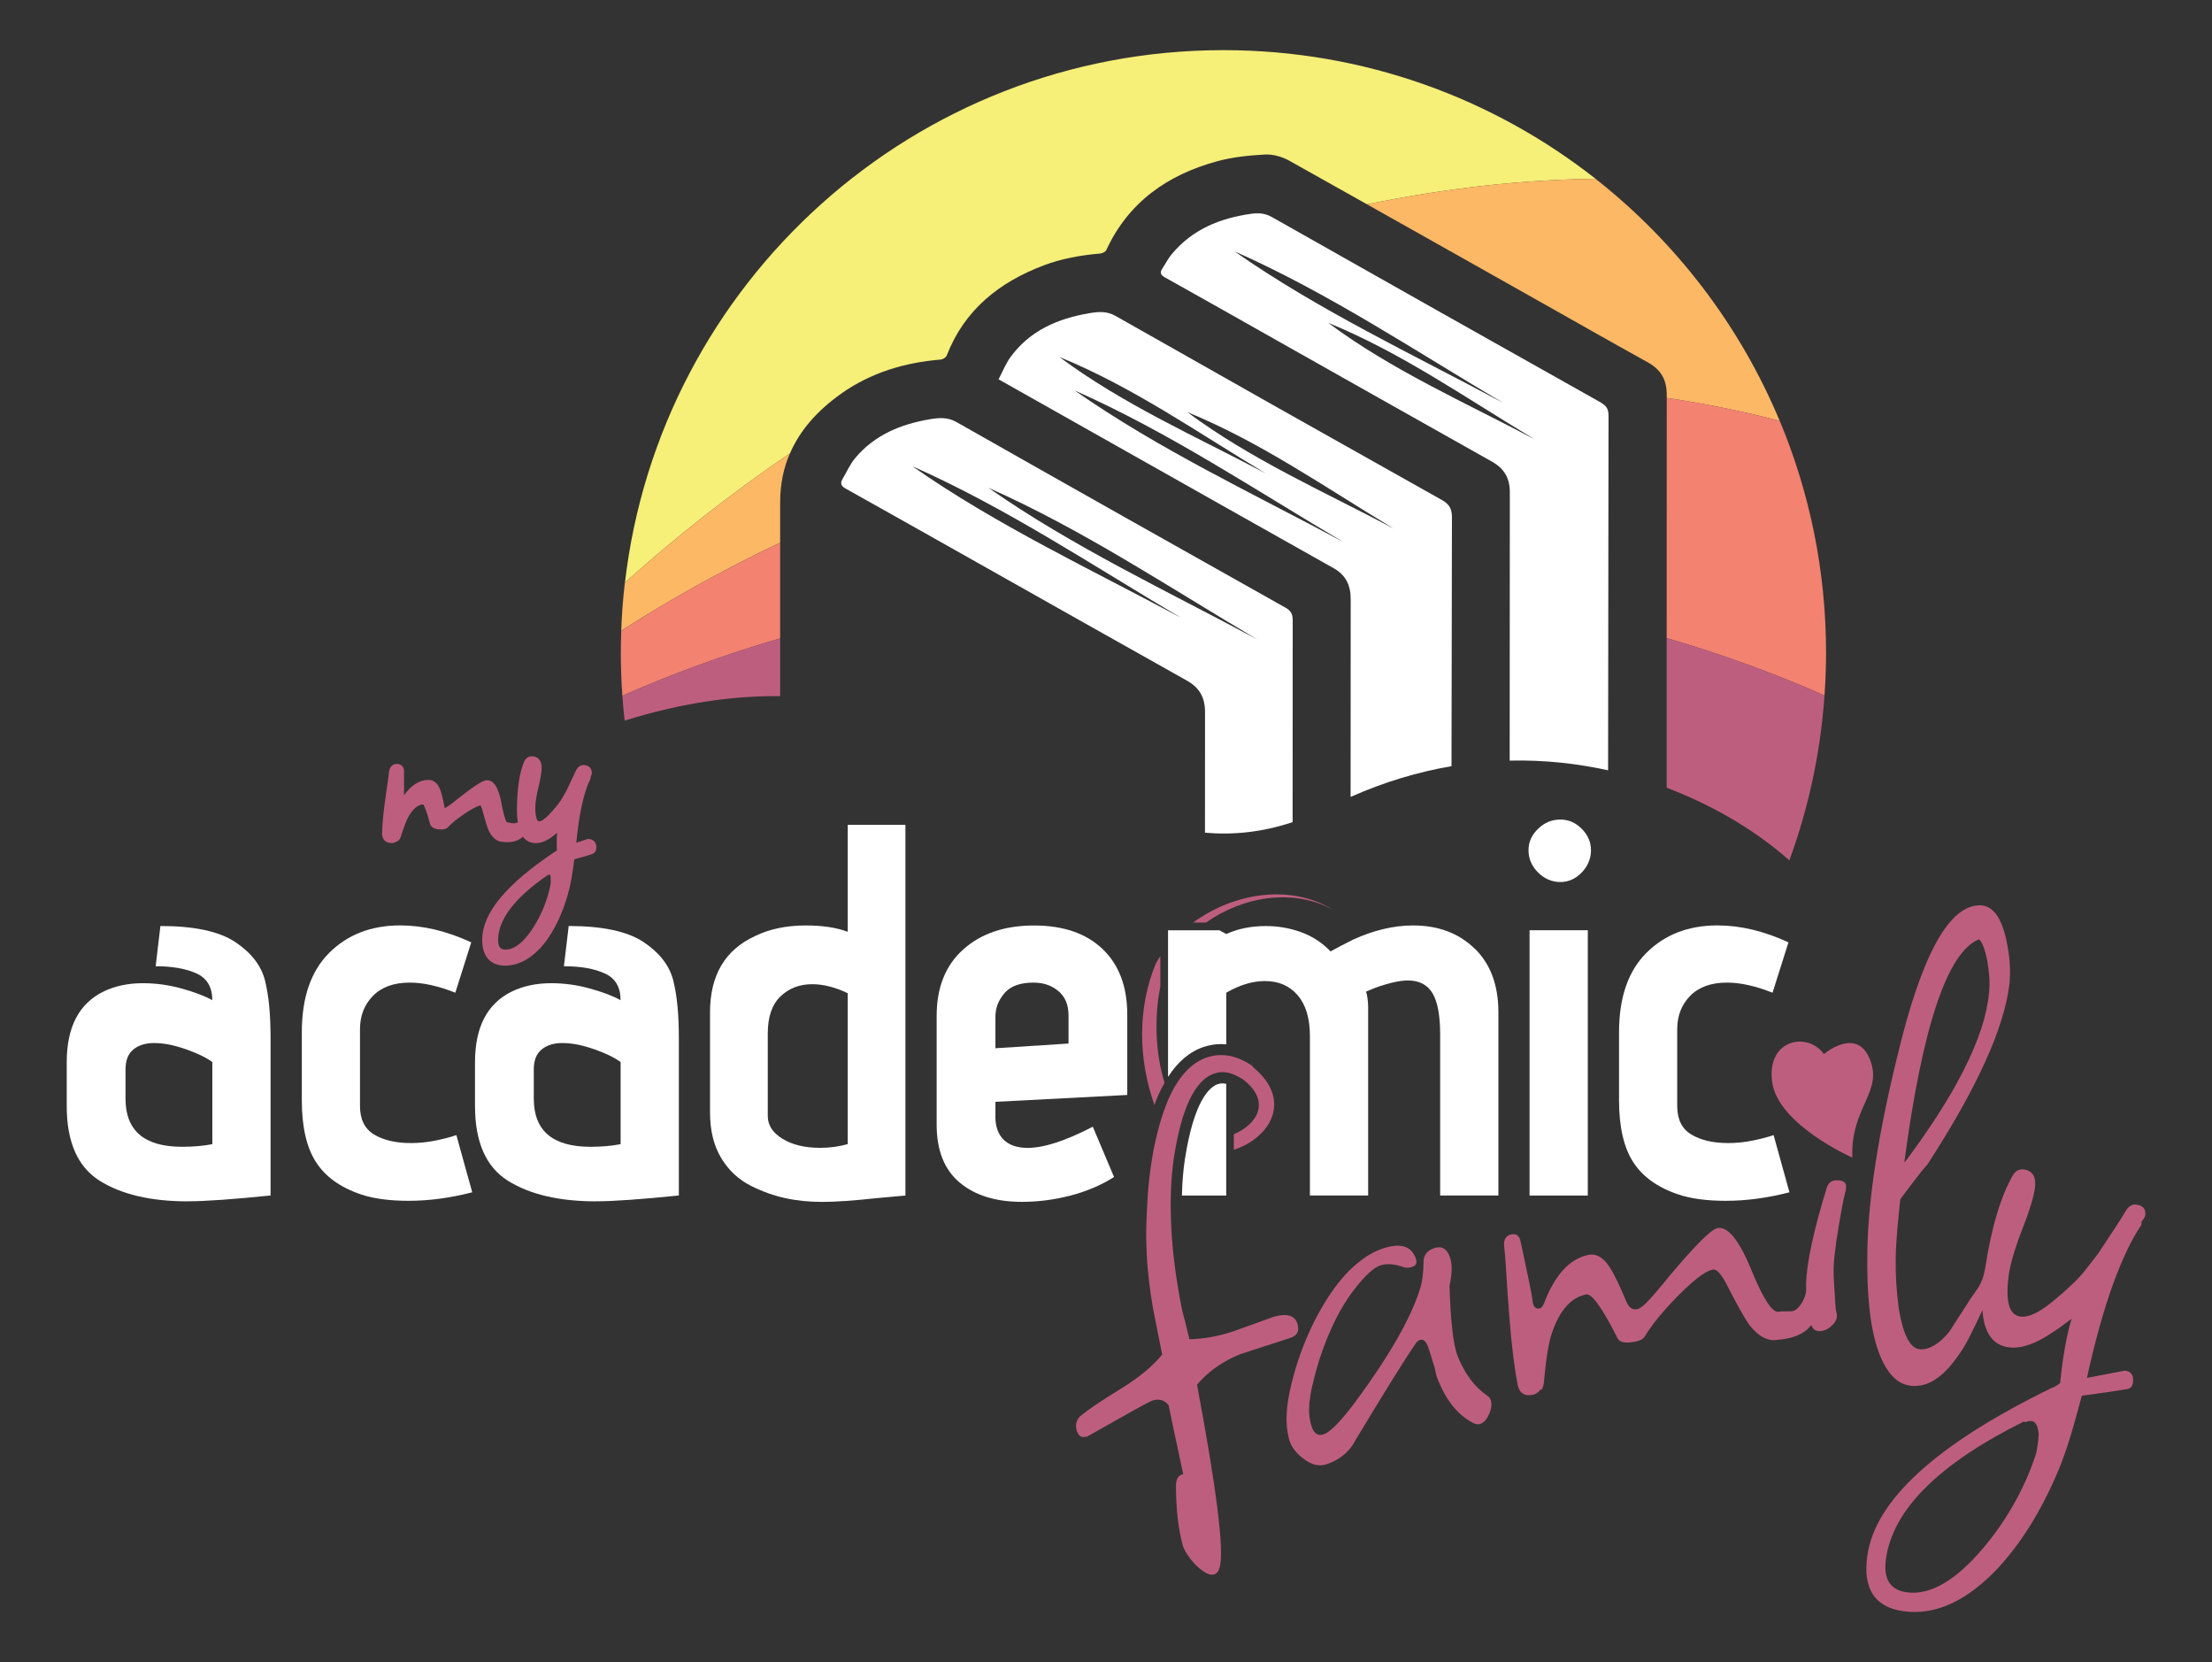
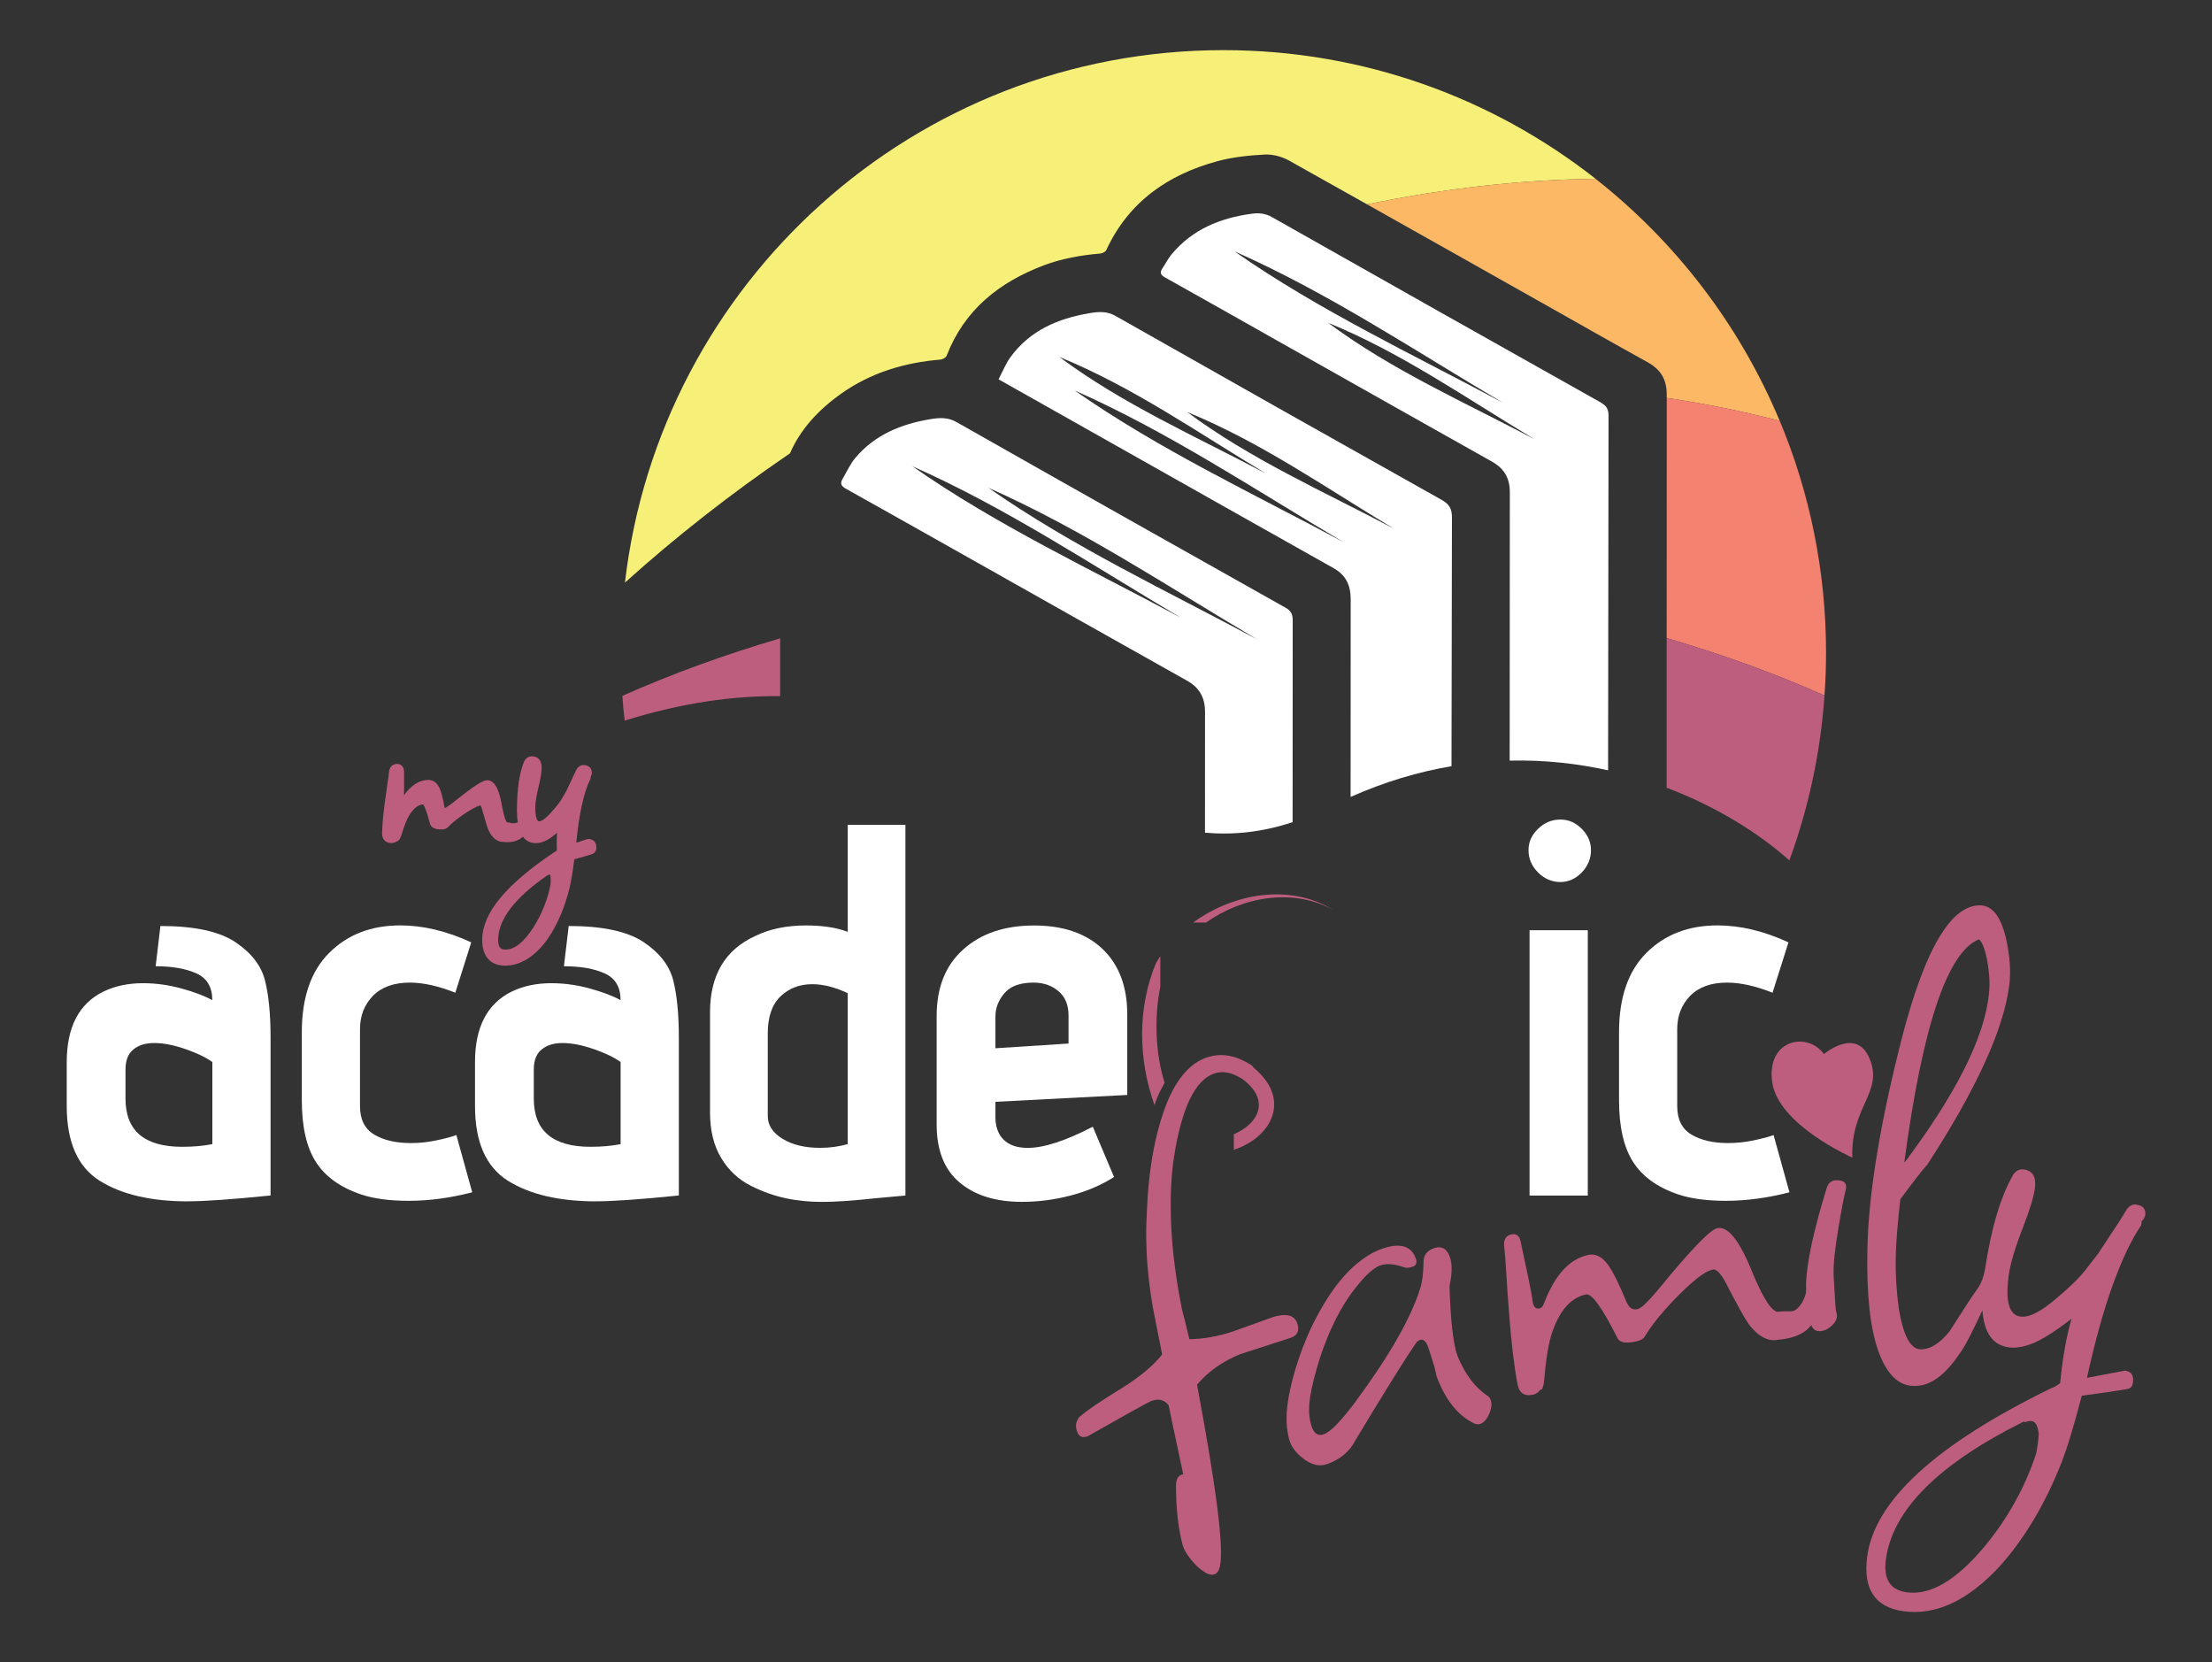
<svg xmlns="http://www.w3.org/2000/svg" id="a" viewBox="0 0 444.81 334.14">
  <rect x="0" y="0" width="444.81" height="334.14" fill="#333333" stroke="none" />
  <defs>
    <style>.f{fill:#f6ef78;}.g{fill:#fff;}.h{fill:#f38271;}.i{fill:#fcb865;}.j{fill:#be5e7f;}</style>
  </defs>
  <g id="b">
    <path class="j" d="M372.48,232.73s-14.99-6.59-16.12-15.24c-1.13-8.66,7.21-10.08,10.41-5.57,0,0,6.48-5.52,9.17,.88,2.87,6.81-3.81,9.62-3.46,19.93Z" />
    <path class="j" d="M299.01,280.55c-2.44-1.65-4.4-4.27-5.91-7.9-.87-2.4-1.41-7.1-1.62-14.11,.55-2.52,.57-4.46,.07-5.84-.62-1.71-1.7-2.29-3.25-1.73-1.36,.49-2.05,1.41-2.04,2.77-.02,2.13-.24,3.92-.69,5.34-1.84,5.9-6.17,13.49-13,22.74-2.88,3.86-4.99,6.04-6.36,6.53-1.12,.41-1.92-.08-2.42-1.45-.18-.52-.29-.96-.34-1.34-.29-1.34-.28-3.03,.06-5.05,.35-2.01,.94-4.39,1.79-7.12,.92-2.85,1.98-5.51,3.22-8,1.24-2.49,2.62-4.68,4.17-6.6,1.92-2.44,3.53-3.89,4.81-4.36,1.29-.46,2.93-.34,4.94,.39,.32,.08,.62,.09,.88,.04,.28-.05,.55-.12,.81-.22,.68-.24,.88-.81,.56-1.66-.94-2.57-3.24-3.18-6.94-1.86-.86,.32-1.68,.71-2.47,1.19-.8,.49-1.6,1.07-2.43,1.75-2.09,1.73-4.07,4.07-5.96,7.04-1.9,2.97-3.5,6.16-4.83,9.6-1.32,3.44-2.28,6.75-2.88,9.92-.6,3.17-.62,5.92-.07,8.25,.3,1.64,1.28,3.1,2.97,4.38,1.66,1.29,3.28,1.65,4.82,1.09,2.66-.95,4.55-2.57,5.68-4.82,2.84-4.72,5.3-8.73,7.35-12.04,2.05-3.31,3.71-5.88,4.99-7.71,.96-.82,1.73-.47,2.28,1.08l.13,.38,.86,2.75c.22,.61,.36,1.15,.46,1.66,.08,.5,.18,.93,.31,1.27,1.75,4.6,4.23,7.68,7.42,9.24,.46,.23,.9,.26,1.34,.1,.69-.24,1.27-.91,1.74-2s.58-2.04,.29-2.81c-.15-.42-.4-.73-.75-.88Z" />
    <path class="j" d="M268.08,182.91c-8.7-5.31-20.03-3.36-28.16,2.57h2.59c7.4-5.2,17.4-7,25.57-2.57Z" />
    <path class="j" d="M234.18,217.65c-1.92-6.09-2.05-13.44-.85-19.29v-6.12c-.3,.45-.59,.9-.86,1.36-3.79,9.06-3.58,19.4-.32,28.57,.18-.51,.36-1.02,.56-1.5,.46-1.09,.96-2.08,1.48-3Z" />
    <path class="j" d="M252.08,214.66c-.15-.17-.22-.39-.46-.51-3.04-1.99-5.99-2.51-8.85-1.58-3.29,1.07-5.97,4.05-8.03,8.94-2.38,5.95-3.75,13.26-4.11,21.9-.23,4.01-.17,7.85,.16,11.53,.33,3.68,.84,7.18,1.54,10.5l1.37,6.88c-1.77,2.21-4.38,4.4-7.79,6.56-4.63,2.84-7.51,4.79-8.61,5.82l.09-.16c-.95,.88-1.24,1.93-.84,3.15,.35,1.04,.95,1.42,1.81,1.14,.2,.03,.34,0,.41-.07,.07-.07,.16-.12,.24-.16,3.95-2.25,6.99-3.94,9.05-5.1,2.07-1.15,3.29-1.79,3.63-1.9,1.39-.45,2.5-.13,3.32,.94,.62,3.06,1.18,5.76,1.7,8.09,.5,2.32,.92,4.26,1.23,5.78-.94,.11-1.41,.83-1.46,2.18,0,4.71,.45,8.78,1.39,12.22,.22,.69,.71,1.54,1.47,2.54,.76,1,1.6,1.84,2.54,2.49,.94,.66,1.7,.88,2.31,.68,.52-.16,.88-.67,1.1-1.51,.88-3.45-.64-15.66-4.58-36.62,2.22-2.64,5.11-4.68,8.66-6.13l10.14-3.29c1.39-.45,1.84-1.41,1.37-2.89-.55-1.65-2.12-2.09-4.75-1.34l-8.25,2.97c-3.04,.99-5.94,1.5-8.71,1.53l-.87-3.6-.59-2.25c-1.22-6.12-1.96-11.76-2.19-16.91-.23-5.16-.06-9.74,.55-13.79,1.55-9.99,4.27-15.61,8.18-16.89,1.63-.53,3.43-.2,5.35,1,.02,.02,.05,0,.08,.01,1.08,.78,1.87,1.58,2.43,2.36,2.59,3.65,0,7.15-4,8.87v3.13c6.5-2.13,10.61-8.18,6.41-13.98-.63-.86-1.44-1.72-2.45-2.56Z" />
    <path class="j" d="M369.2,237.28c-.91,.05-1.53,.54-1.84,1.47-1.33,4.27-2.32,8.03-3.03,11.25-.69,3.25-1.08,5.91-1.15,8.01,0,.44,0,.87,.02,1.28,.05,1.5-1.41,4.02-2.62,4.28-.16,.02-.31,.05-.49,.07-1.22-.02-2.01,0-2.37,.08-1.25,.27-3.02-2.34-5.3-7.82-2.58-6.45-4.94-9.44-7.09-8.98-1.25,.26-4.4,3.41-9.46,9.42-1.18,1.46-2.17,2.64-2.95,3.55-.79,.93-1.38,1.56-1.76,1.92-.76,.82-1.4,1.28-1.94,1.4-.9,.19-1.6-.26-2.11-1.37-.78-1.88-1.46-3.4-2.02-4.53s-.99-1.92-1.26-2.31c-1.3-2.16-2.8-3.04-4.48-2.69-3.75,.8-6.7,4.04-8.86,9.71-.23,.62-.54,.95-.88,1.03-.72,.16-1.17-.22-1.36-1.11l-.05-.27c-.09-.82-.34-2.23-.76-4.24-.43-2.01-.99-4.62-1.66-7.83-.24-1.16-.86-1.63-1.85-1.43-1.08,.23-1.56,1-1.47,2.28,.15,1.18,.29,2.97,.43,5.36,.13,2.39,.34,5.33,.62,8.82,.41,5.42,.96,10.01,1.67,13.77,.36,1.7,1.38,2.37,3.09,2.01,.61-.14,1.1-.48,1.46-1.02,.3,.12,.55-.29,.71-1.27,.22-2.47,.47-4.57,.75-6.31,.29-1.73,.63-3.16,1.05-4.27,1.52-4.25,3.75-6.68,6.69-7.3,1.16-.25,3.28,2.71,6.36,8.85,.46,.83,1.66,1.04,3.63,.62,.98-.2,1.6-.57,1.86-1.08,.98-1.6,2.31-3.39,4.05-5.34,1.73-1.95,3.49-3.73,5.3-5.33,1.81-1.59,3.25-2.51,4.32-2.72,.79-.17,1.86,1.09,3.17,3.79,1.92,3.7,3.27,6.11,4.07,7.24,1.92,2.49,3.92,3.51,5.97,3.07,2.19-.18,3.94-.74,5.24-1.66,.64-.44,.99-.87,1.36-1.31,.03,.07,.03,.18,.06,.25,.31,.7,.88,1.04,1.7,1,.91-.05,1.76-.48,2.54-1.31,.78-.81,1.01-1.66,.68-2.56-.1-.18-.26-2.5-.5-6.96-.07-1.27-.02-2.74,.17-4.4,.18-1.66,.44-3.54,.8-5.66,.2-1.2,.41-2.39,.62-3.59,.21-1.2,.47-2.4,.76-3.61,.47-1.58-.16-2.31-1.9-2.23Z" />
    <path class="j" d="M429.58,242.17c-.72-.1-1.36,.23-1.92,.98l-1.41,2.3-4.34,6.59-1.84,2.37c-.8,1.1-1.72,2.17-2.78,3.22-1.07,1.06-2.21,2.1-3.45,3.12-3.25,2.88-5.77,4.2-7.58,3.94-2.25-.3-3.04-3.08-2.32-8.32,.31-2.34,1.31-5.66,2.99-9.94,1.28-3.32,2.03-5.84,2.27-7.56,.29-2.25-.44-3.52-2.25-3.75-.81-.11-1.5,.21-2.06,.96-2.54,4.34-4.45,10.71-5.72,19.08v-.03c-.56,3.22-1.67,4.04-3.07,6.22l-4.09,6.35c-1.97,2.42-3.9,3.62-5.81,3.58-2.02-.04-3.47-2.76-4.37-8.16-.47-3.48-.68-6.86-.62-10.14,.03-1.82,.14-3.73,.31-5.74,.18-1.99,.38-4.05,.61-6.14,1.21-1.62,2.26-3.02,3.16-4.18,.89-1.17,1.66-2.12,2.31-2.83,9.88-15.22,15.36-27.25,16.45-36.08,.33-2.73,.11-5.79-.63-9.18-1.01-4.49-2.74-6.76-5.21-6.81-6.29-.12-11.86,10.07-16.74,30.6-1.89,7.71-3.32,14.77-4.31,21.18-1.01,6.42-1.54,12.22-1.65,17.42-.18,9.12,.57,15.97,2.26,20.57,1.69,4.6,4.08,6.88,7.19,6.85,3.1,.06,6.1-2.07,9.02-6.39,.66-.9,1.39-2.14,2.19-3.72,.72-1.42,1.56-3.15,2.47-5.1,.33,4.47,2.05,7.01,5.28,7.45,2.09,.28,4.52-.4,7.32-2.05,1.01-.61,1.93-1.21,2.81-1.83,.87-.62,1.7-1.24,2.52-1.87-.5,1.68-.95,3.61-1.33,5.77-.39,2.15-.71,4.54-.97,7.18-.72,.55-1.32,.88-1.79,1.01-23.16,11.31-35.49,22.58-37,33.79-.89,6.59,1.55,10.28,7.33,11.06,6.42,.87,12.8-2.08,19.15-8.87,5.06-5.57,9.29-12.64,12.66-21.2,.57-1.5,1.2-3.35,1.86-5.56,.66-2.2,1.38-4.78,2.15-7.71,3.84-.5,6.8-.93,8.87-1.29,.84-.07,1.31-.51,1.41-1.32,.2-1.46-.32-2.26-1.6-2.43l-7.65,1.46c1.63-7.42,3.38-13.67,5.22-18.76,1.85-5.09,3.74-9.07,5.69-11.93l.11-.82,.33-.36c.22-.35,.34-.61,.37-.79,.17-1.26-.42-1.99-1.78-2.17Zm-31.66-53.31c.62,.36,1.19,1.79,1.69,4.27,.16,1.01,.29,1.91,.36,2.67,.08,.79,.11,1.49,.1,2.13-.17,8.57-5.46,19.96-15.87,34.16-.56,.81-.98,1.35-1.27,1.63,3.63-27.3,8.64-42.26,14.98-44.86Zm11.5,103.45c-1.1,3.36-2.52,6.61-4.29,9.77-1.75,3.17-3.85,6.2-6.27,9.09-5.58,6.61-10.72,9.6-15.42,8.96-3.35-.45-4.74-2.66-4.2-6.64,1.34-9.94,10.59-19.18,27.76-27.71l.26,.16c.49-.22,.9-.29,1.27-.24,.81,.11,1.29,1,1.44,2.68-.1,1.46-.29,2.77-.54,3.93Z" />
  </g>
  <g id="c">
-     <path class="g" d="M244.95,217.94c-1.7,.55-4.83,3.25-6.68,15.11-.34,2.25-.54,4.68-.6,7.31h8.91v-22.45c-.26-.06-.52-.1-.77-.1-.3,0-.58,.04-.87,.14Z" />
    <path class="g" d="M37.8,241.53c-7.45,0-13.38-1.39-17.77-4.15-4.4-2.77-6.61-7.77-6.61-15.01v-8.84c0-7.02,2.45-11.74,7.35-14.16,2.34-1.14,5-1.7,7.98-1.7,2.62,0,5.21,.36,7.77,1.07,2.56,.7,4.61,1.48,6.17,2.34,0-2.63-1.06-4.42-3.19-5.38-2.13-.96-4.86-1.44-8.2-1.44l.96-8.09c6.81,0,11.83,1.08,15.07,3.24,3.23,2.17,5.21,4.74,5.96,7.72,.75,2.98,1.12,6.81,1.12,11.5v31.72c-7.66,.78-13.2,1.17-16.61,1.17Zm-.48-30.6c-2.31-.81-4.41-1.23-6.33-1.23-1.71,0-3.1,.42-4.15,1.28-1.07,.85-1.6,2.2-1.6,4.04v5.86c0,6.46,3.8,9.68,11.39,9.68,2.2,0,4.22-.17,6.07-.53v-16.51c-1.27-.92-3.07-1.79-5.38-2.6Z" />
    <path class="g" d="M82.2,241.42c-3.83,0-7.03-.42-9.59-1.28-4.19-1.41-7.22-3.6-9.1-6.55-1.88-2.94-2.82-7.07-2.82-12.4v-13.63c0-7.03,1.85-12.37,5.54-16.02,3.68-3.66,8.44-5.49,14.26-5.49,4.61,0,9.37,1.14,14.27,3.41l-3.2,10.12c-3.41-1.35-6.46-2.03-9.16-2.03-3.19,0-5.66,.89-7.4,2.66-1.74,1.78-2.61,4.01-2.61,6.71v15.44c0,2.7,.95,4.61,2.87,5.75,1.92,1.14,4.37,1.7,7.35,1.7,1.7,0,3.41-.17,5.11-.53,1.71-.36,3.05-.71,4.05-1.07l3.19,11.5c-4.4,1.14-8.66,1.71-12.77,1.71Z" />
    <path class="g" d="M119.9,241.53c-7.45,0-13.38-1.39-17.77-4.15-4.4-2.77-6.61-7.77-6.61-15.01v-8.84c0-7.02,2.45-11.74,7.35-14.16,2.34-1.14,5-1.7,7.98-1.7,2.62,0,5.21,.36,7.77,1.07,2.56,.7,4.61,1.48,6.17,2.34,0-2.63-1.06-4.42-3.19-5.38-2.13-.96-4.86-1.44-8.2-1.44l.96-8.09c6.81,0,11.83,1.08,15.07,3.24,3.23,2.17,5.21,4.74,5.96,7.72,.75,2.98,1.12,6.81,1.12,11.5v31.72c-7.66,.78-13.2,1.17-16.61,1.17Zm-.48-30.6c-2.31-.81-4.41-1.23-6.33-1.23-1.71,0-3.1,.42-4.15,1.28-1.07,.85-1.6,2.2-1.6,4.04v5.86c0,6.46,3.8,9.68,11.39,9.68,2.2,0,4.22-.17,6.07-.53v-16.51c-1.27-.92-3.07-1.79-5.38-2.6Z" />
    <path class="g" d="M151.84,188.19c2.9-1.42,6.31-2.13,10.22-2.13,3.33,0,6.14,.42,8.41,1.28v-21.51h11.6v74.53l-5.85,.53c-4.62,.5-8.24,.75-10.86,.75s-5.09-.24-7.4-.75c-2.31-.49-4.6-1.31-6.87-2.44-2.56-1.27-4.58-3.16-6.07-5.64-1.49-2.48-2.24-5.53-2.24-9.16v-20.12c0-7.45,3.02-12.56,9.05-15.33Zm11.5,9.68c-2.56,0-4.68,.82-6.39,2.45-1.7,1.63-2.56,4.12-2.56,7.45v16.61c0,1.85,1,3.37,2.98,4.58s4.51,1.81,7.56,1.81c1.92,0,3.76-.25,5.54-.75v-30.34c-2.56-1.21-4.93-1.81-7.14-1.81Z" />
    <path class="g" d="M200.16,224.49c0,1.99,.55,3.54,1.65,4.63,1.1,1.1,2.71,1.66,4.85,1.66,3.26,0,7.63-1.42,13.09-4.26l4.27,10.11c-2.56,1.64-5.47,2.88-8.73,3.73-3.27,.85-6.54,1.27-9.8,1.27-5.25,0-9.42-1.29-12.51-3.88-3.09-2.59-4.63-6.48-4.63-11.66v-21.82c0-5.75,1.79-10.22,5.38-13.41,3.58-3.2,8.32-4.79,14.21-4.79s10.49,1.59,13.79,4.74c3.29,3.16,4.95,7.54,4.95,13.14v16.19l-26.51,1.38v2.98Zm12.67-25.23c-1.34-1.14-3.02-1.71-5-1.71-2.7,0-4.65,.71-5.85,2.13-1.21,1.42-1.81,2.98-1.81,4.68v6.39l14.7-.95v-5.64c0-2.13-.68-3.76-2.03-4.9Z" />
    <path class="g" d="M309.29,175.41c-1.27-1.27-1.92-2.77-1.92-4.47s.64-3.07,1.92-4.31c1.27-1.24,2.77-1.86,4.47-1.86s3.07,.62,4.31,1.86,1.86,2.68,1.86,4.31-.62,3.2-1.86,4.47c-1.24,1.28-2.68,1.92-4.31,1.92s-3.2-.63-4.47-1.92Zm-1.71,11.61h11.71v53.34h-11.71v-53.34Z" />
    <path class="g" d="M347.08,241.42c-3.83,0-7.03-.42-9.59-1.28-4.19-1.41-7.22-3.6-9.1-6.55-1.88-2.94-2.82-7.07-2.82-12.4v-13.63c0-7.03,1.85-12.37,5.54-16.02,3.68-3.66,8.44-5.49,14.26-5.49,4.61,0,9.37,1.14,14.27,3.41l-3.2,10.12c-3.41-1.35-6.46-2.03-9.16-2.03-3.19,0-5.66,.89-7.4,2.66-1.74,1.78-2.61,4.01-2.61,6.71v15.44c0,2.7,.95,4.61,2.87,5.75,1.92,1.14,4.37,1.7,7.35,1.7,1.7,0,3.41-.17,5.11-.53,1.71-.36,3.05-.71,4.05-1.07l3.19,11.5c-4.4,1.14-8.66,1.71-12.77,1.71Z" />
-     <path class="g" d="M296.51,190.69c-3.19-3.09-7.31-4.63-12.35-4.63-3.9,0-7.95,.96-12.13,2.88-1.99,1-3.49,1.78-4.47,2.34-1.71-1.78-3.69-3.07-5.96-3.88-2.27-.82-4.61-1.22-7.02-1.22-2.98,0-5.64,.53-7.98,1.6l-1.39-.75h-10.33v29.48c1.99-3.09,4.41-5.13,7.21-6.04,1.13-.37,2.3-.56,3.46-.56,.35,0,.69,.02,1.04,.05v-10.38c2.7-1.56,5.28-2.34,7.77-2.34,2.77,0,4.97,.95,6.6,2.87,1.64,1.92,2.45,4.65,2.45,8.2v32.04h11.71v-37.9c0-.49-.04-1.02-.11-1.6-.07-.56-.17-1.07-.31-1.49l1.8-.75c2.77-.99,4.97-1.49,6.61-1.49,2.27,0,3.92,.86,4.95,2.56,1.02,1.71,1.54,4.47,1.54,8.31v32.36h11.71v-36.84c0-5.46-1.6-9.74-4.79-12.83Z" />
  </g>
  <g id="d">
    <path class="j" d="M118.33,168.66c-.08,0-.16,.01-.24,.04l-2.2,.73c.27-2.83,.63-5.3,1.07-7.34,.49-2.28,1.07-4.1,1.73-5.42,.05-.1,.08-.22,.08-.34v-.15l.04-.07c.14-.28,.2-.49,.2-.7,0-.99-.64-1.6-1.66-1.6-.35,0-1,.12-1.48,.99l-1.97,4.19-.68,1.18c-.26,.49-.59,.99-.97,1.48-.4,.51-.83,1.03-1.31,1.55-1.5,1.74-2.27,1.93-2.53,1.93-.48,0-.77-1.06-.77-2.78,0-.99,.24-2.46,.71-4.39,.38-1.61,.57-2.8,.57-3.64,0-1.42-.73-2.27-1.97-2.27-.64,0-1.17,.33-1.54,1.01-.97,2.31-1.46,5.66-1.46,9.96,0,.89,.07,1.66,.18,2.36-.11,0-.22,.01-.34,.04-.1,.02-.19,.06-.29,.1-.07,0-.23,0-.57-.02-.55-.13-.84-.17-1.01-.18-.13-.16-.52-.82-.98-3.28-.42-2.41-1.14-5.18-2.99-5.18-.58,0-1.64,.41-5.46,3.39-.64,.52-1.17,.94-1.59,1.26-.4,.3-.69,.51-.92,.65-.36,.25-.52,.29-.52,.31-.01-.02-.05-.07-.08-.19-.17-.92-.32-1.65-.47-2.21-.15-.59-.27-.98-.35-1.18-.6-1.72-1.64-2.09-2.41-2.09-1.79,0-3.44,1.04-4.92,3.09,.01-.33,.02-.74,.02-1.21v-3.56c0-.94-.56-1.54-1.42-1.54s-1.46,.56-1.6,1.54c-.04,.5-.14,1.28-.3,2.32-.16,1.06-.35,2.36-.55,3.9-.33,2.41-.51,4.5-.55,6.24,0,1.19,.71,1.91,1.91,1.91,.37,0,.71-.11,1.01-.31,.01,0,.03,0,.04-.01,.43-.13,.65-.55,.83-1,.32-1.03,.62-1.91,.89-2.62,.26-.68,.53-1.23,.79-1.64,.87-1.41,1.79-2.13,2.79-2.19,.17,.22,.63,1.02,1.38,3.9,.23,.76,.98,1.14,2.24,1.14,.68,0,1.19-.2,1.46-.54,.53-.57,1.25-1.19,2.15-1.85,.91-.67,1.82-1.27,2.72-1.77,.84-.47,1.32-.63,1.59-.68,.09,.15,.27,.52,.48,1.38,.5,1.83,.87,3.02,1.14,3.66,.74,1.53,1.74,2.3,2.88,2.3h.01c1.1,.14,2.05,.04,2.81-.29,.55-.22,.93-.48,1.2-.75,.62,.84,1.48,1.29,2.59,1.29s2.3-.5,3.57-1.5c.24-.2,.48-.39,.7-.59-.01,.21-.02,.42-.03,.64-.04,.89-.04,1.88-.01,2.94-.15,.13-.23,.16-.25,.17-.05,.02-.09,.04-.14,.07-9.84,6.57-14.62,12.37-14.62,17.71,0,3.35,1.65,5.19,4.64,5.19s5.99-1.8,8.52-5.37c1.95-2.82,3.44-6.3,4.43-10.35,.17-.71,.33-1.59,.5-2.61,.14-.89,.29-1.92,.43-3.05,1.43-.39,2.56-.71,3.31-.96,.71-.16,1.13-.68,1.13-1.4,0-1.06-.61-1.72-1.6-1.72Zm-8.19,7.28c.13,0,.25-.04,.37-.11,.03-.02,.05-.03,.07-.04,.04,.07,.09,.2,.14,.41,.03,.59,.03,1.12,0,1.52-.27,1.49-.7,2.97-1.27,4.42-.57,1.45-1.29,2.88-2.15,4.25-1.91,3-3.81,4.52-5.63,4.52-.78,0-1.5-.23-1.5-1.92,0-4.12,3.35-8.51,9.97-13.05Z" />
  </g>
  <g id="e">
    <path class="f" d="M169.15,79.14c5.98-4.23,12.76-6.25,20.01-6.85,.44-.04,1.07-.43,1.22-.82,3.57-9.19,10.54-14.72,19.48-18.11,3.67-1.39,7.5-2.05,11.4-2.39,.43-.04,1.04-.34,1.2-.69,4.47-9.67,12.34-15.14,22.3-17.86,3.09-.84,6.37-1.18,9.59-1.35,1.6-.08,3.44,.42,4.86,1.21,5.24,2.92,10.46,5.86,15.69,8.8,15.9-3.27,31.34-4.97,45.96-5.13-20.61-16.2-46.6-25.87-74.84-25.87-62.15,0-113.36,46.79-120.35,107.05,10.1-9.1,21.2-17.82,33.19-25.99,2.06-4.78,5.66-8.71,10.3-12Z" />
-     <path class="i" d="M156.89,100.9c0-3.6,.69-6.83,1.95-9.75-11.99,8.17-23.08,16.89-33.19,25.99-.37,3.19-.62,6.41-.73,9.67,9.91-6.37,20.6-12.31,31.96-17.71,0-2.73,0-5.47,0-8.2Z" />
    <path class="i" d="M310.16,60.93c7.06,3.98,14.09,7.99,21.18,11.91,2.6,1.44,3.83,3.45,3.82,6.47,0,.23,0,.46,0,.69,7.87,1.18,15.46,2.73,22.72,4.62-8.03-19.24-20.87-35.96-37.03-48.67-14.62,.16-30.06,1.86-45.96,5.13,11.76,6.6,23.51,13.23,35.26,19.85Z" />
-     <path class="h" d="M156.89,109.1c-11.36,5.4-22.05,11.34-31.96,17.71-.05,1.48-.09,2.96-.09,4.45,0,2.91,.11,5.79,.31,8.64,9.92-4.41,20.54-8.28,31.73-11.56,0-6.41,0-12.83,0-19.24Z" />
    <path class="h" d="M357.89,84.62c-7.26-1.89-14.85-3.45-22.72-4.62-.02,16.1-.02,32.19-.02,48.29,11.2,3.27,21.82,7.14,31.74,11.54,.2-2.83,.31-5.69,.31-8.57,0-16.53-3.31-32.28-9.31-46.64Z" />
    <path class="j" d="M335.14,158.37c10.11,3.82,18.59,9.18,24.68,14.61,3.83-10.45,6.26-21.58,7.07-33.15-9.92-4.4-20.54-8.27-31.74-11.54,0,10.03,0,20.05,0,30.08Z" />
    <path class="j" d="M125.15,139.9c.12,1.67,.27,3.33,.46,4.98,11.61-3.62,21.93-5.02,31.27-4.92,0-3.87,0-7.75,0-11.62-11.2,3.28-21.81,7.16-31.73,11.56Z" />
    <path class="g" d="M321.96,80.95c-22.07-12.39-44.12-24.81-66.14-37.28-1.37-.78-2.65-.9-4.12-.7-6.32,.86-11.93,3.13-16.11,8.17-.72,.87-1.23,1.91-1.86,2.85-.58,.87-.3,1.32,.58,1.81,7.57,4.22,15.11,8.5,22.66,12.76,14.34,8.08,28.67,16.18,43.03,24.24,2.47,1.38,3.62,3.33,3.61,6.18-.01,17.98-.03,35.96-.03,53.94,6.93-.16,13.57,.57,19.79,1.95,.03-23.75,.05-47.5,.09-71.25,0-1.29-.35-2-1.52-2.66Zm-73.72-30.42c18.96,8.39,36.23,19.95,54.05,30.48-18.24-9.8-37.06-18.59-54.05-30.48Zm18.84,14.37c14.77,6.02,27.86,15.23,41.5,23.41-14.06-7.44-28.71-13.88-41.5-23.41Z" />
    <path class="g" d="M289.89,100.49c-21.88-12.27-43.74-24.59-65.56-36.97-1.8-1.02-3.5-.85-5.3-.55-6.33,1.08-11.94,3.48-15.85,8.85-.96,1.32-1.56,2.89-2.38,4.44,7.05,3.97,13.76,7.76,20.47,11.54,15.64,8.82,31.27,17.65,46.92,26.44,2.51,1.41,3.43,3.5,3.42,6.3-.02,13.23-.02,26.45-.02,39.68,6.88-3.06,13.68-5.06,20.29-6.18,.02-16.67,.05-33.35,.09-50.02,0-1.76-.54-2.67-2.08-3.53Zm-35.36-5.31c-14.06-7.44-28.71-13.88-41.5-23.41,14.77,6.02,27.86,15.23,41.5,23.41Zm-38.43-16.68c18.96,8.39,36.23,19.95,54.05,30.48-18.23-9.8-37.06-18.59-54.05-30.48Zm22.65,4.35c14.77,6.02,27.86,15.23,41.5,23.41-14.06-7.44-28.71-13.88-41.5-23.41Z" />
    <path class="g" d="M258.48,122.16c-22.06-12.39-44.12-24.81-66.13-37.3-1.8-1.02-3.49-.88-5.3-.58-5.86,.98-11.14,3.13-15.06,7.79-1.05,1.25-1.73,2.82-2.57,4.24-.54,.92-.22,1.45,.69,1.95,8.75,4.89,17.49,9.82,26.22,14.74,14.11,7.95,28.22,15.92,42.35,23.84,2.52,1.41,3.64,3.4,3.64,6.3,0,8.09,0,16.18-.01,24.27,5.6,.49,11.41-.06,17.62-2.12,0-13.53,0-27.07,.02-40.6,0-1.27-.39-1.93-1.49-2.55Zm-75.01-28.42c18.96,8.39,36.23,19.95,54.05,30.48-18.23-9.8-37.06-18.59-54.05-30.48Zm15.29,4.33c18.96,8.39,36.23,19.95,54.05,30.48-18.24-9.8-37.06-18.59-54.05-30.48Z" />
  </g>
</svg>